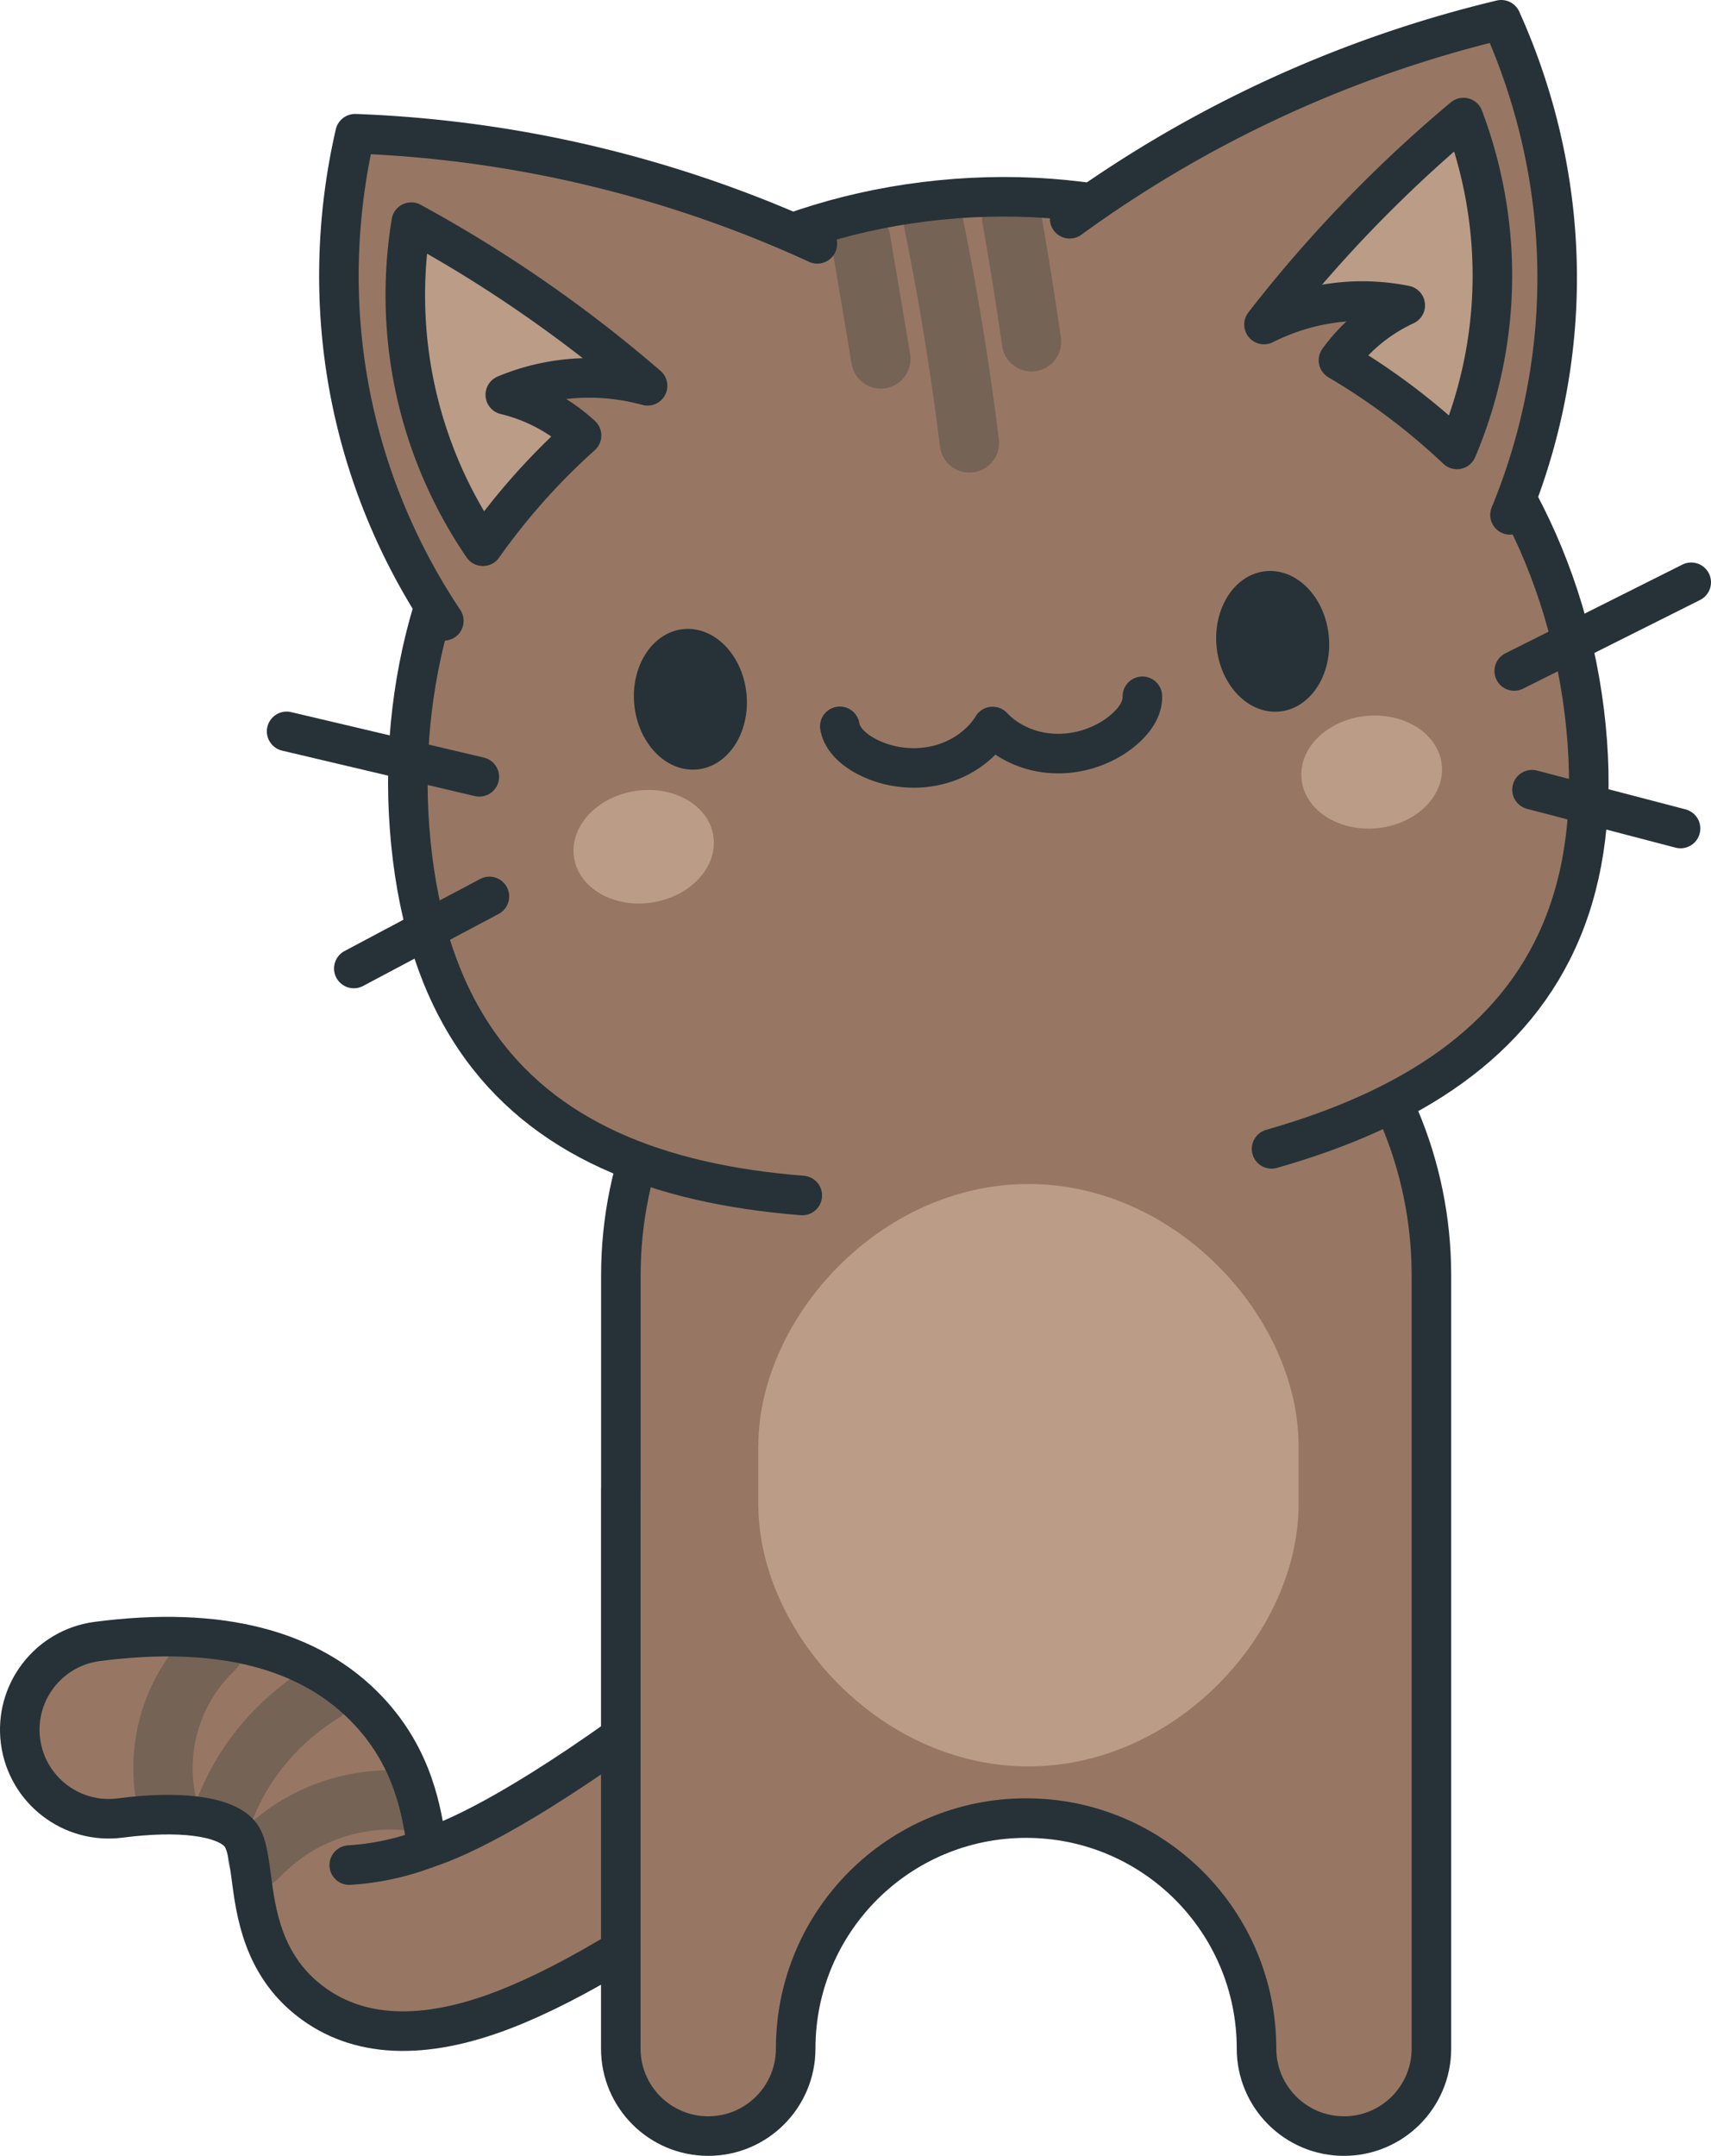
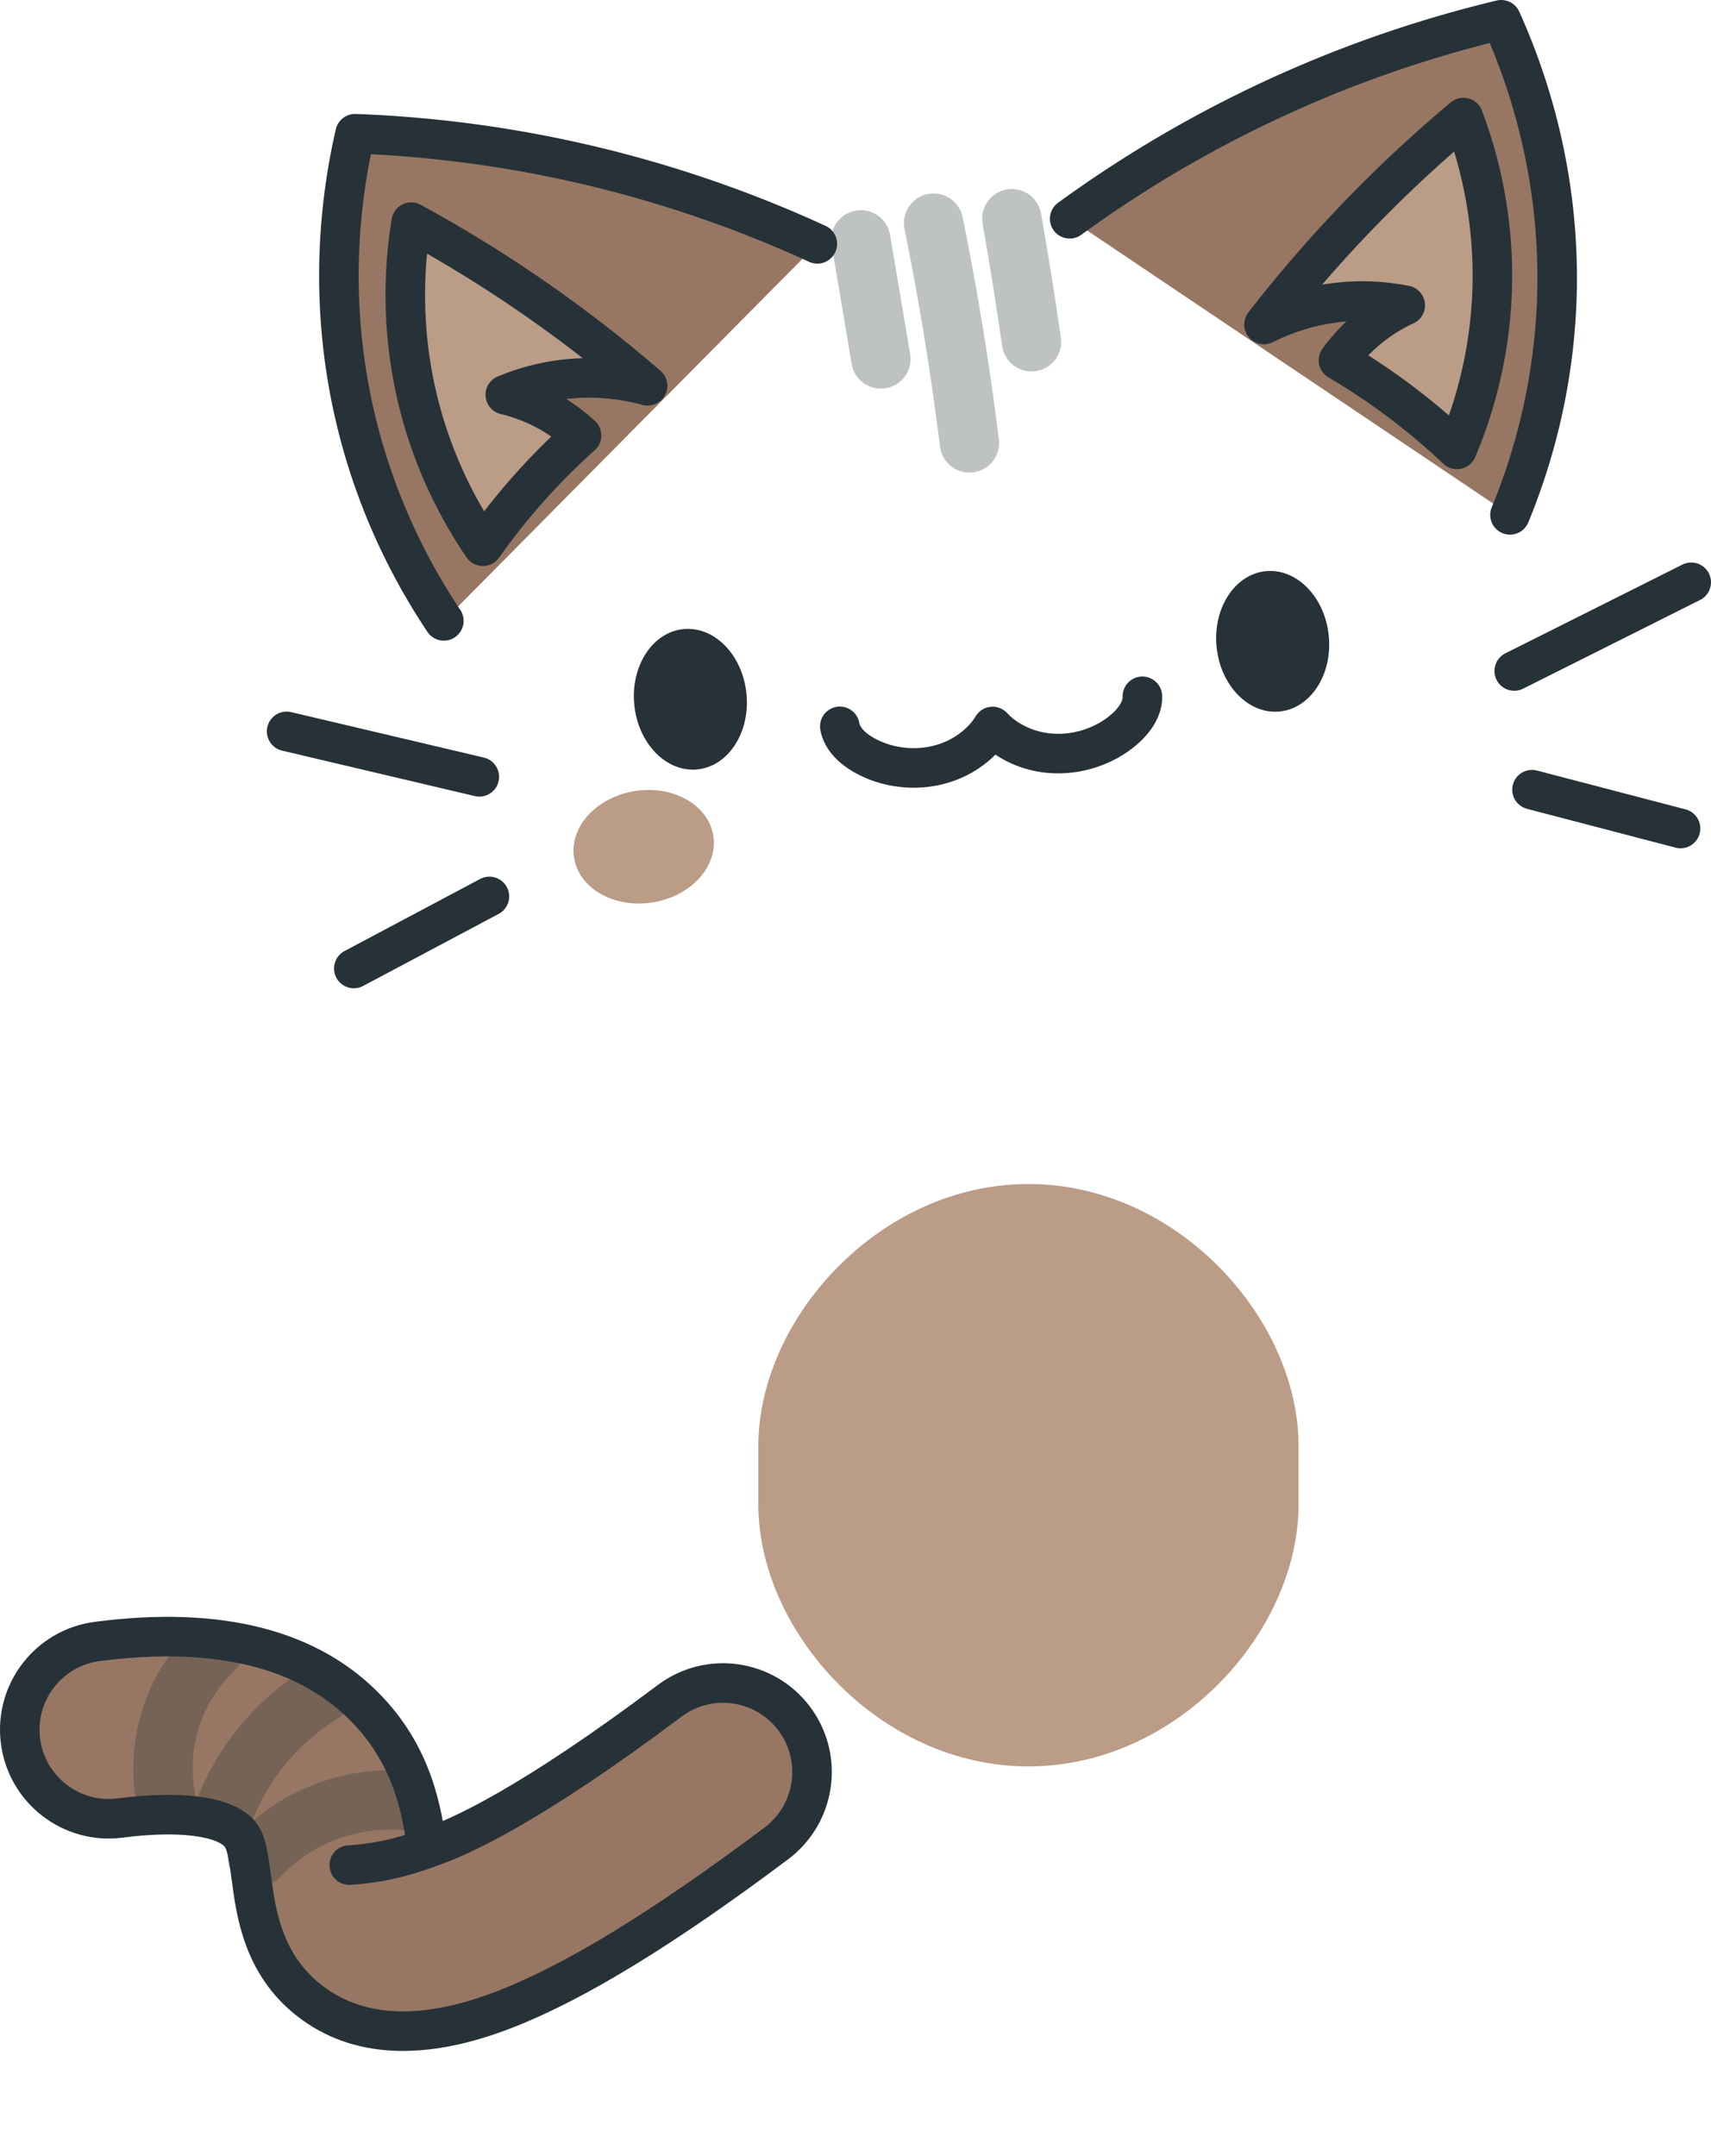
<svg xmlns="http://www.w3.org/2000/svg" id="Moga" viewBox="0 0 432.61 544.88">
  <defs>
    <style>.cls-1,.cls-2{fill:#bb9c87}.cls-3{fill:#263238}.cls-2,.cls-4,.cls-5,.cls-6{stroke-linecap:round;stroke-linejoin:round}.cls-2,.cls-4,.cls-6{stroke:#263238;stroke-width:10px}.cls-4{fill:#977763}.cls-5{stroke:rgba(38,50,56,.3);stroke-width:15px}.cls-5,.cls-6{fill:none}</style>
  </defs>
  <path d="M197.81 464.65c8.63-7.7 10.07-20.86 3-30.28-7.46-9.94-21.56-11.95-31.5-4.49-34.87 26.16-53.02 34.57-61.35 37.25-1.26-9.36-3.53-22.72-14.76-34.69-14.7-15.68-37.78-21.59-68.61-17.57-12.32 1.61-21.01 12.9-19.4 25.22 1.61 12.32 12.9 21.01 25.22 19.4 14.77-1.93 25.97-.53 29.96 3.73 1.78 1.89 2.33 4.91 3.18 11.34 1.14 8.71 2.87 21.87 14.65 31.06 12.14 9.49 28.74 10.26 49.33 2.29 17.77-6.88 40.27-20.63 68.8-42.03.52-.39 1.02-.8 1.49-1.22z" class="cls-4" />
  <path d="M54.12 416.81c-2.75 2.62-8.66 8.95-11.44 19.1-2.46 8.96-1.27 16.49-.44 20.18m22.85 13.4c2.77-2.95 7.87-7.6 15.56-10.88 9.17-3.91 17.37-3.88 21.59-3.57" class="cls-5" />
  <path d="M88.31 471.39a66.046 66.046 0 0 0 19.65-4.26" class="cls-4" />
  <path d="M56.75 457.57c1.27-3.26 3.01-6.93 5.45-10.73 6.32-9.83 14.23-15.79 19.62-19.12" class="cls-5" />
-   <path d="M156.98 376.39v-54.03c0-56.59 45.88-102.47 102.47-102.47 56.59 0 102.47 45.88 102.47 102.47v195.41c0 12.21-9.9 22.11-22.11 22.11-12.21 0-22.11-9.9-22.11-22.11 0-32.17-26.08-58.26-58.26-58.26-32.17 0-58.26 26.08-58.26 58.26 0 12.21-9.9 22.11-22.11 22.11-12.21 0-22.11-9.9-22.11-22.11V376.39z" class="cls-4" />
  <path d="M191.73 376.82h.01c-.01.14-.01.29-.01.43v-.43zm0 2.13c0 .15 0 .29.01.44h-.01v-.44zm136.61-2.13v.43c0-.14 0-.29-.01-.43h.01zm-.01 2.57c.01-.15.01-.29.01-.44v.44h-.01z" class="cls-1" />
-   <path d="M202.85 302.15c-18.26-1.44-34.67-5.02-48.65-11.41-13.98-6.39-25.55-15.59-34.12-28.3-8.57-12.71-14.16-28.92-16.19-49.31-2.03-20.4-.03-40.23 5.46-58.63 5.48-18.4 14.44-35.38 26.33-50.07 11.89-14.69 26.71-27.1 43.9-36.37 17.2-9.27 36.77-15.39 58.17-17.52 21.4-2.13 41.8.03 60.48 5.73s35.65 14.95 50.2 27.02c14.55 12.07 26.68 26.95 35.67 43.91 9 16.96 14.86 36.01 16.89 56.41 2.03 20.4-.26 37.39-6.16 51.54-5.9 14.15-15.43 25.45-27.88 34.46s-27.84 15.75-45.45 20.76" class="cls-4" />
  <ellipse cx="174.55" cy="176.75" class="cls-3" rx="14.25" ry="17.82" transform="rotate(-5.68 174.418 176.68)" />
  <ellipse cx="321.78" cy="162.12" class="cls-3" rx="14.25" ry="17.82" transform="rotate(-5.68 321.548 162.053)" />
  <path d="M288.84 175.99c.08 3.04-1.85 6.2-5.36 8.99-2.01 1.6-4.33 2.89-6.82 3.82-1.86.7-3.82 1.19-5.82 1.45-4.68.61-9.61-.05-14.11-2.35-1.14-.58-2.2-1.24-3.16-1.96-.97-.72-1.83-1.5-2.6-2.32-.58.96-1.28 1.89-2.08 2.79-.81.89-1.71 1.75-2.72 2.54-3.95 3.14-8.66 4.75-13.37 5.08-2.02.14-4.03.04-5.99-.28a25.16 25.16 0 0 1-7.44-2.41c-4-2.04-6.51-4.76-7.03-7.76" class="cls-6" />
  <path d="M112.22 156.92c-7.25-10.85-16.74-27.93-22.2-50.61-7.61-31.61-3.54-58.18-.24-72.51 15.34.57 33.46 2.38 53.46 6.7a307.367 307.367 0 0 1 63.41 21.13" class="cls-4" />
  <path d="M103.99 56.16a340.07 340.07 0 0 1 59.74 41.35c-4.88-1.33-12.73-2.79-22.2-1.49a55.25 55.25 0 0 0-13.77 3.76c2.85.68 6.62 1.89 10.7 4.12 3.71 2.03 6.55 4.29 8.58 6.17-4.42 3.95-9.15 8.62-13.94 14.06-4.25 4.83-7.9 9.54-11 13.93-5.14-7.53-11.95-19.45-16.06-35.35-5.13-19.86-3.67-36.73-2.06-46.56z" class="cls-2" />
  <path d="M381.79 130.13c4.97-12.06 10.92-30.68 11.81-53.99 1.24-32.49-7.98-57.74-14.03-71.14a306.803 306.803 0 0 0-51.1 17.09 307.473 307.473 0 0 0-58.01 33.2" class="cls-4" />
  <path d="M370.02 29.71a335.96 335.96 0 0 0-19.09 17.24 340.54 340.54 0 0 0-31.34 35.07c4.52-2.27 11.94-5.24 21.47-5.83 5.64-.35 10.5.23 14.24.98a43.365 43.365 0 0 0-9.68 6.15c-3.24 2.72-5.57 5.5-7.2 7.74 5.11 3.01 10.67 6.65 16.43 11.04 5.12 3.9 9.62 7.8 13.53 11.49 3.56-8.4 7.89-21.42 8.79-37.82 1.12-20.48-3.63-36.74-7.15-46.05z" class="cls-2" />
  <ellipse cx="162.75" cy="214.01" class="cls-1" rx="17.82" ry="14.25" transform="rotate(-8.94 162.742 214.01)" />
-   <ellipse cx="346.8" cy="195.16" class="cls-1" rx="17.82" ry="14.25" transform="rotate(-5.68 346.586 195.02)" />
  <path d="M236.05 56.4c.6 2.95 1.18 5.91 1.75 8.9 3.03 15.93 5.43 31.5 7.31 46.64m10.72-56.67c.93 5.25 1.83 10.58 2.69 16 .81 5.1 1.58 10.13 2.29 15.11m-43.16-25.76c.97 5.72 1.94 11.44 2.9 17.16.73 4.31 1.45 8.63 2.17 12.94" class="cls-5" />
  <path d="M328.33 365.05c-.26-31.98-30.74-65.8-68.3-65.8s-68.03 33.82-68.29 65.8h-.01v15.6h.01c.26 31.98 30.74 65.8 68.29 65.8s68.04-33.82 68.3-65.8v-15.6z" class="cls-1" />
  <path d="m121.19 196.34-48.72-11.49m310.39-15.26 44.75-22.42m-40.26 52.42 37.56 9.81m-301.17 17.17-34.28 18.21" class="cls-6" />
</svg>